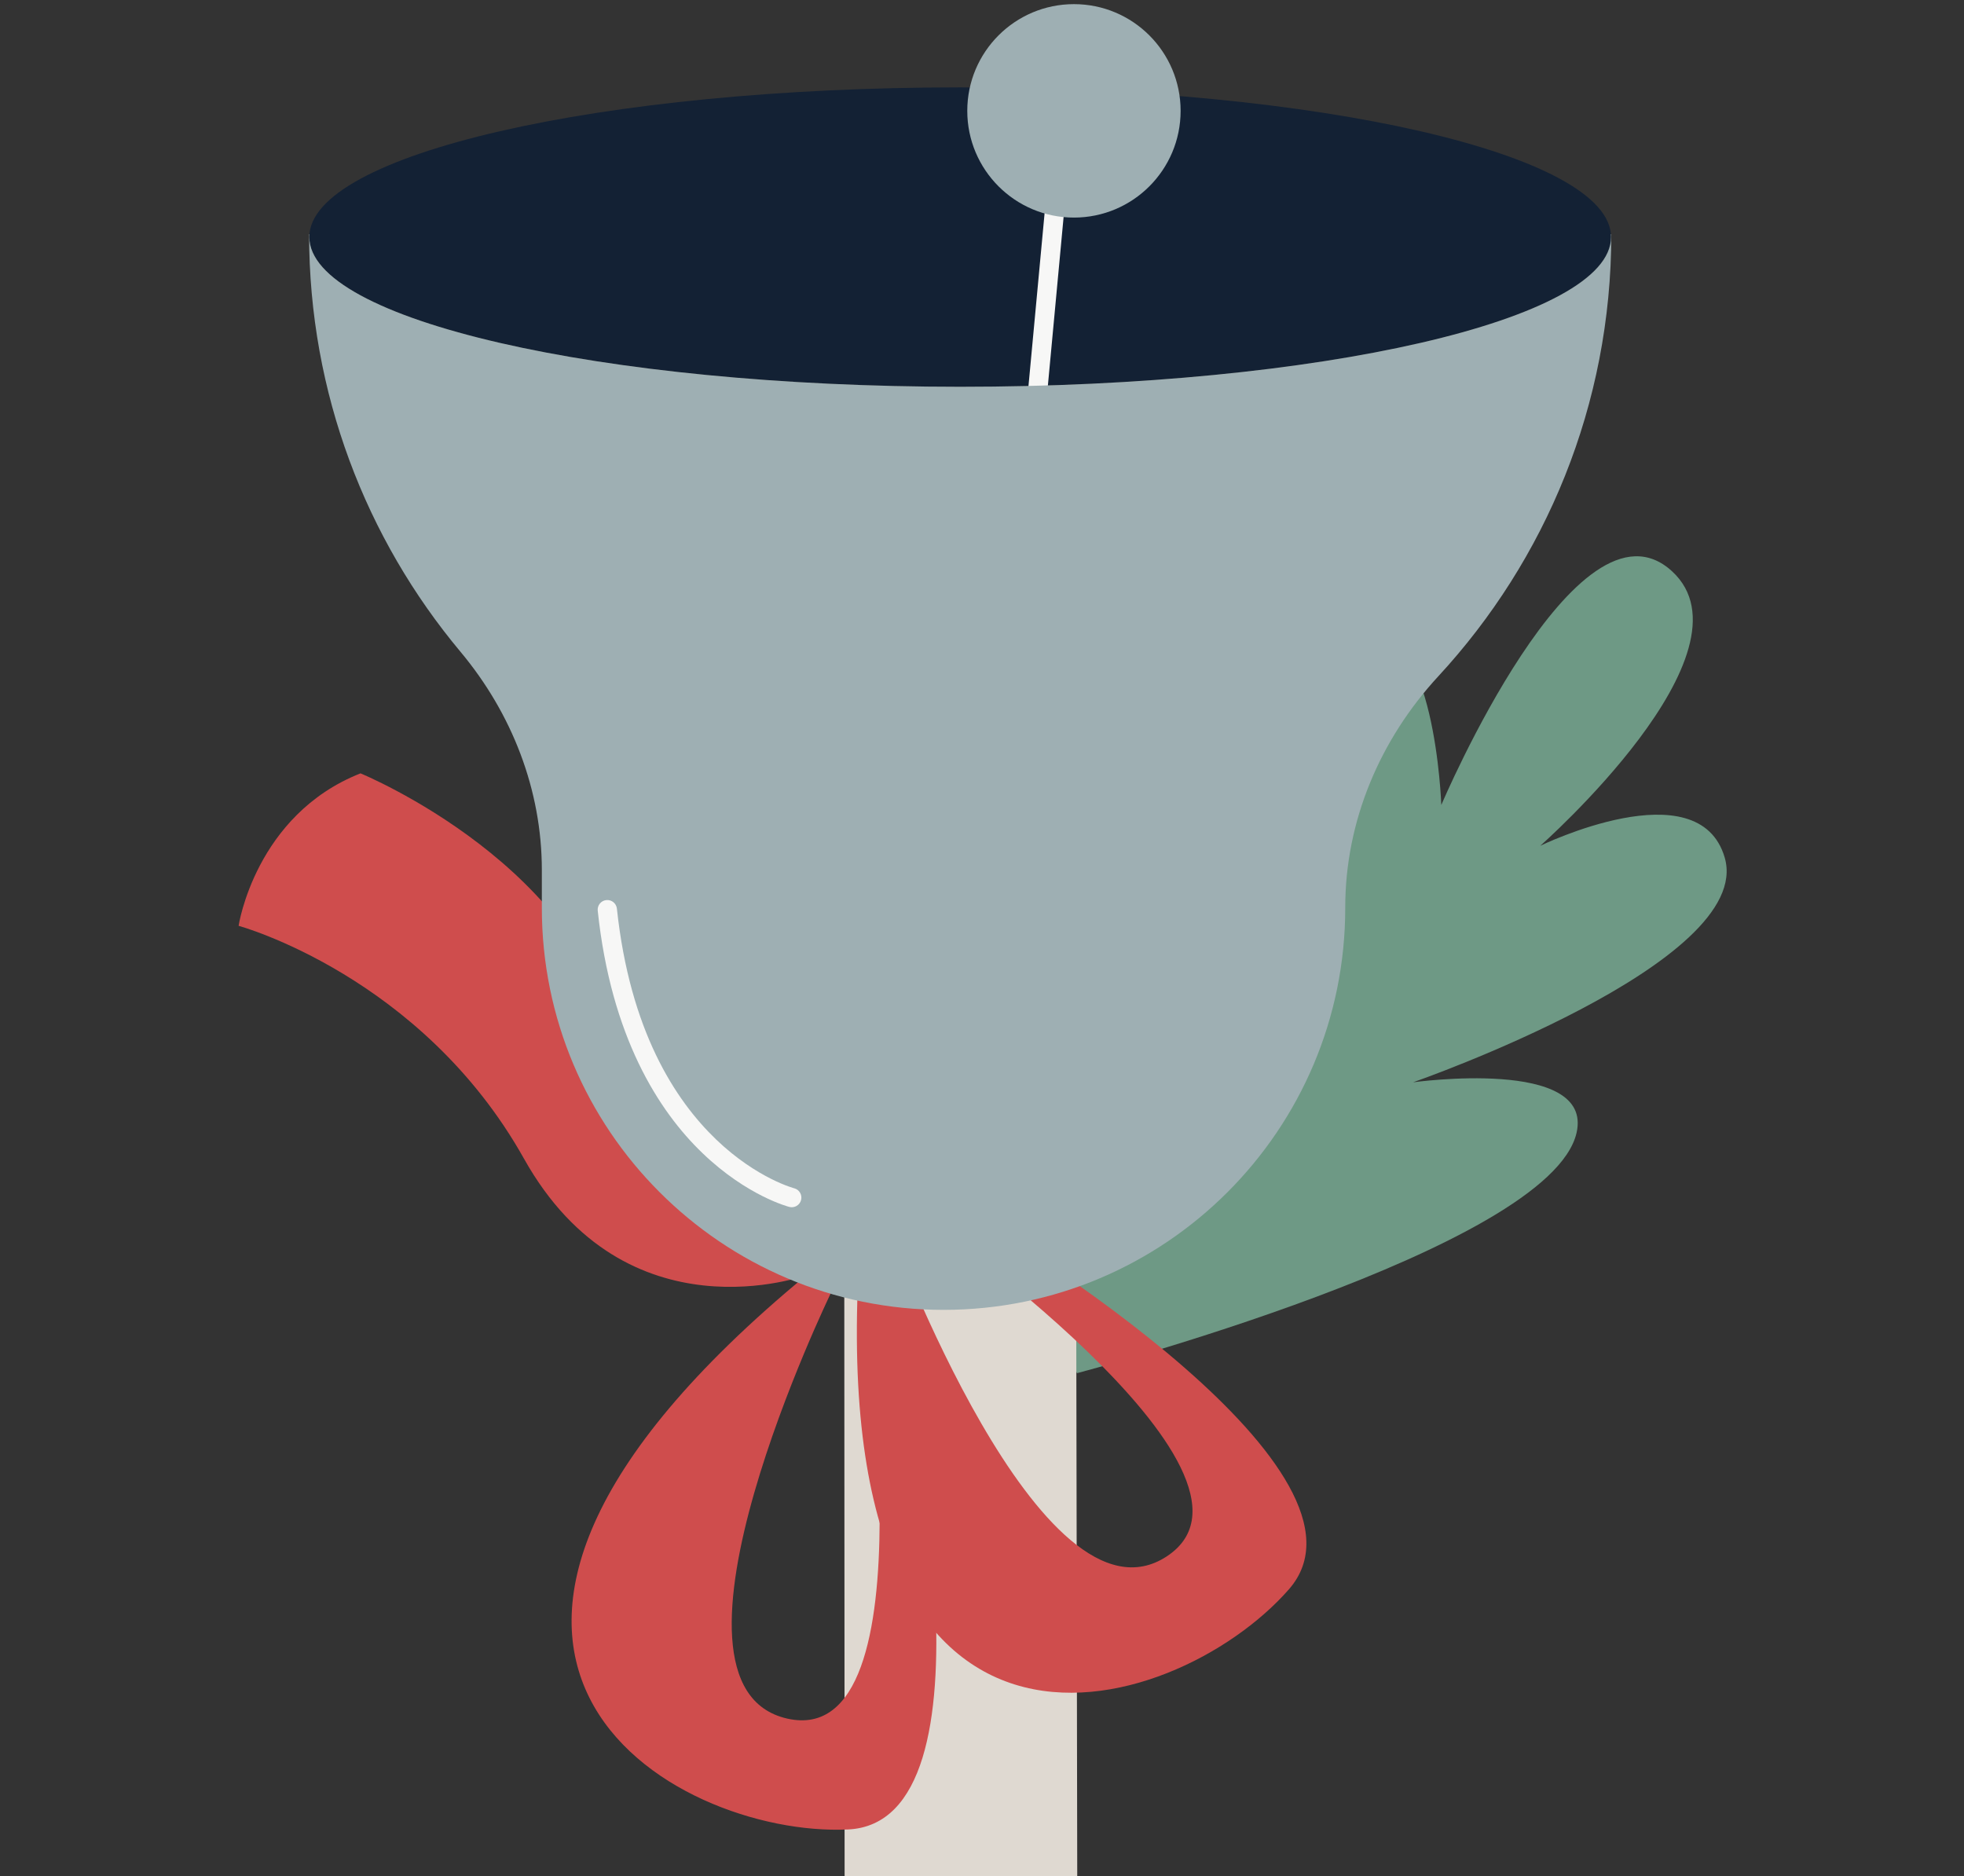
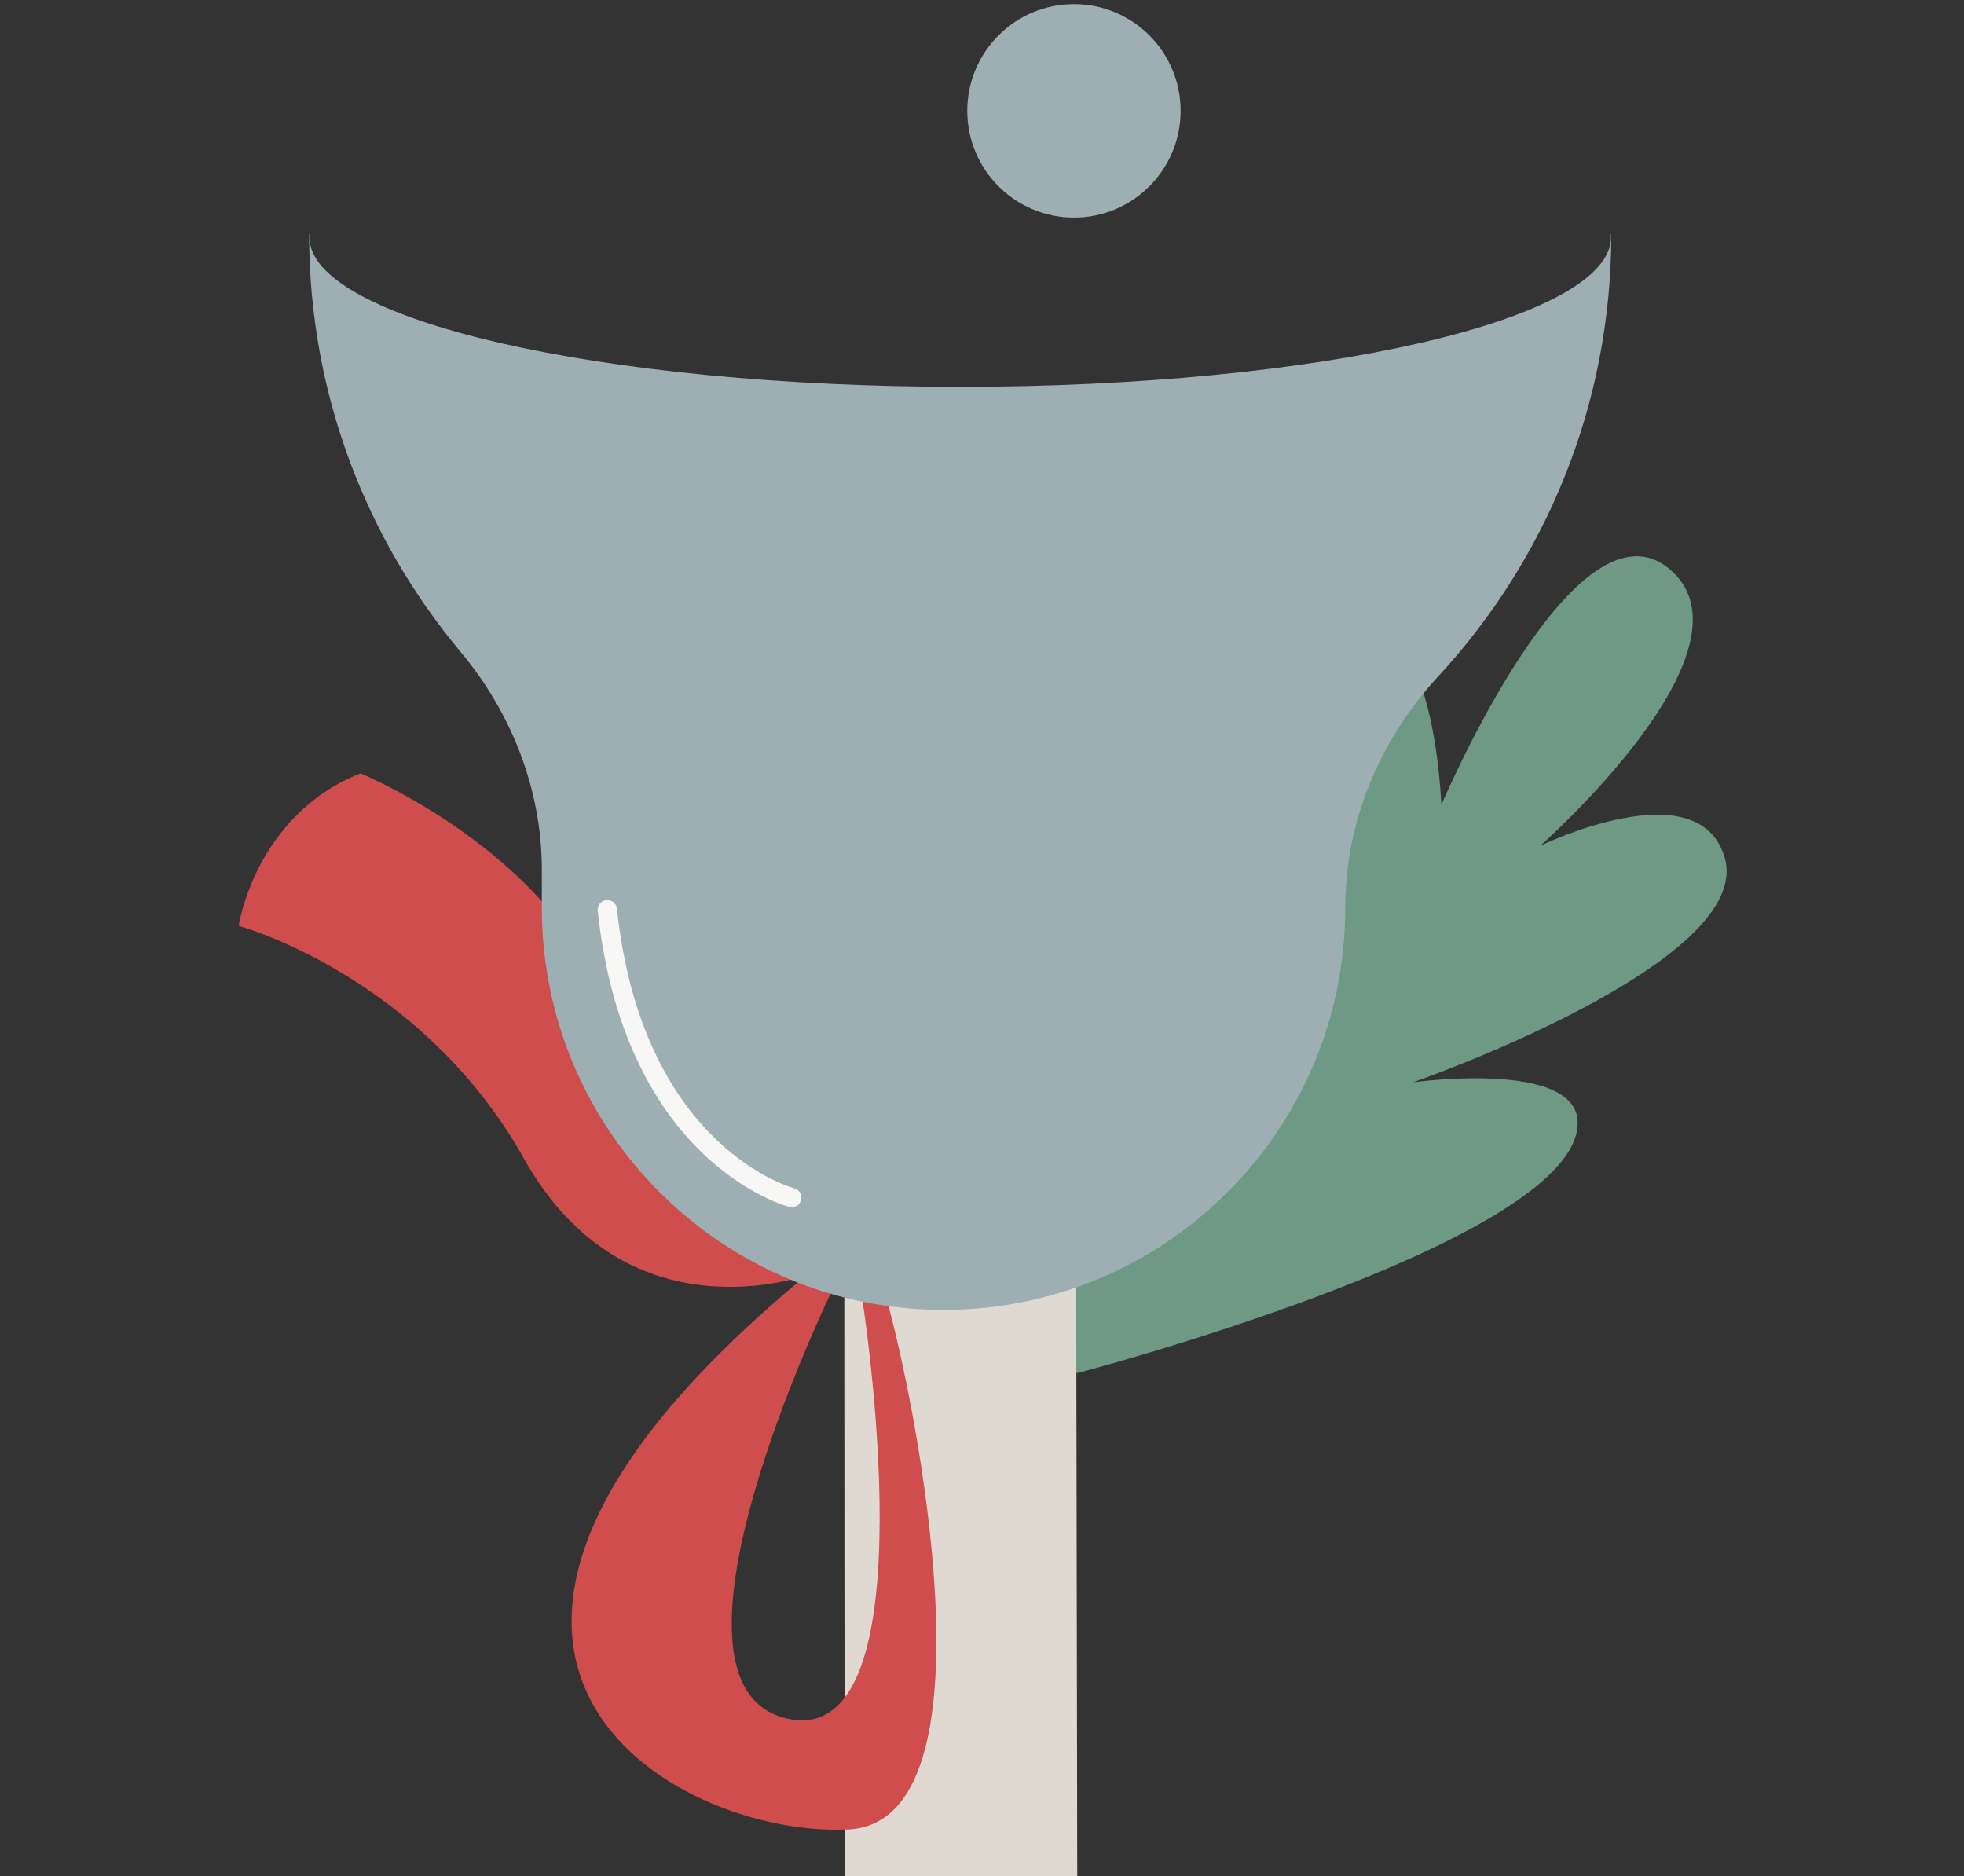
<svg xmlns="http://www.w3.org/2000/svg" width="447px" height="427px" viewBox="0 0 447 427" version="1.1">
  <rect x="0" y="0" width="447" height="427" fill="#333333" stroke="none" />
  <title>decoration-16</title>
  <g id="decoration-16" stroke="none" stroke-width="1" fill="none" fill-rule="evenodd">
    <g id="Group" transform="translate(54.305, 0.943)">
      <g id="Christmas/Stuffs/Bell" transform="translate(169.419, 223.5) scale(1, -1) translate(-169.419, -223.5) ">
        <path d="M129.27,157.739 C129.27,157.739 88.282,142.597 64.95,184.237 C41.619,225.875 0,237.23 0,237.23 C0,237.23 3.783,262.467 27.746,271.929 C27.746,271.929 80.084,250.478 86.39,208.21 C91.751,172.278 129.27,157.739 129.27,157.739" id="Fill-523" fill="#CF4D4D" />
        <path d="M326.246,317.922 C346.254,299.532 296.253,255.443 296.253,255.443 C296.253,255.443 332.318,273.019 338.23,252.773 C345.243,228.751 267.307,201.613 267.307,201.613 C267.307,201.613 308.483,207.35 304.512,190.098 C298.42,163.62 190.795,135.404 190.795,135.404 L181.722,159.405 C181.722,159.405 185.782,275.097 205.705,279.872 C225.627,284.649 223.098,247.145 223.098,247.145 C223.098,247.145 239.79,299.588 256.026,303.424 C272.264,307.261 273.731,264.733 273.731,264.733 C273.731,264.733 304.676,337.747 326.246,317.922" id="Fill-524" fill="#6E9985" />
        <polygon id="Fill-525" fill="#DFD9D1" points="137.847 169.459 137.934 1.13098909e-13 190.909 2.42443326e-13 190.609 169.459" />
-         <path d="M312.361,393.99 C312.361,412.805 246.041,428.057 164.228,428.057 C82.418,428.057 16.097,412.805 16.097,393.99 C16.097,375.174 82.418,359.921 164.228,359.921 C246.041,359.921 312.361,375.174 312.361,393.99" id="Fill-526" fill="#132134" />
        <path d="M141.881,152.692 C141.881,152.692 146.541,155.612 147.478,152.297 C153.969,129.313 173.449,33.216 138.73,31.562 C99.003,29.668 24.593,71.308 129.27,157.739 L134.945,153.953 C134.945,153.953 91.435,64.367 124.856,56.797 C158.276,49.226 141.881,152.692 141.881,152.692" id="Fill-527" fill="#CF4D4D" />
-         <path d="M153.986,172.478 C153.986,172.478 155.113,177.863 158.15,176.24 C179.208,164.986 261.938,112.416 239.061,86.235 C212.885,56.277 131.307,31.486 141.607,166.884 L148.27,168.351 C148.27,168.351 182.643,74.875 211.265,93.726 C239.887,112.576 153.986,172.478 153.986,172.478" id="Fill-528" fill="#CF4D4D" />
-         <path d="M188.207,403.266 L183.793,355.948 C183.68,354.742 182.612,353.856 181.404,353.968 C180.199,354.08 179.313,355.149 179.425,356.357 L183.838,403.673 C183.952,404.881 185.021,405.767 186.226,405.655 C187.433,405.541 188.32,404.472 188.207,403.266" id="Fill-529" fill="#F7F7F6" />
        <path d="M214.399,422.711 C214.399,436.127 203.529,447 190.122,447 C176.713,447 165.844,436.127 165.844,422.711 C165.844,409.297 176.713,398.422 190.122,398.422 C203.529,398.422 214.399,409.297 214.399,422.711" id="Fill-530" fill="#9EAFB3" />
-         <path d="M312.333,394.62 C312.361,394.411 312.361,394.204 312.361,393.995 C312.361,375.169 246.041,359.912 164.232,359.912 C82.425,359.912 16.104,375.169 16.104,393.995 C16.104,394.204 16.104,394.411 16.134,394.62 L16.045,394.62 C16.045,358.455 29.006,325.294 50.527,299.567 C62.209,285.588 69.017,268.161 69.017,249.929 L69.017,241.304 C69.017,216.055 79.244,193.183 95.802,176.618 C112.359,160.051 135.189,149.82 160.457,149.82 C210.934,149.82 251.868,190.804 251.868,241.304 L251.868,241.424 C251.868,261.022 259.746,279.611 273.034,294.006 C297.469,320.445 312.421,355.778 312.421,394.62 L312.333,394.62" id="Fill-531" fill="#9EAFB3" />
+         <path d="M312.333,394.62 C312.361,394.411 312.361,394.204 312.361,393.995 C312.361,375.169 246.041,359.912 164.232,359.912 C82.425,359.912 16.104,375.169 16.104,393.995 C16.104,394.204 16.104,394.411 16.134,394.62 L16.045,394.62 C16.045,358.455 29.006,325.294 50.527,299.567 C62.209,285.588 69.017,268.161 69.017,249.929 L69.017,241.304 C69.017,216.055 79.244,193.183 95.802,176.618 C112.359,160.051 135.189,149.82 160.457,149.82 C210.934,149.82 251.868,190.804 251.868,241.304 C251.868,261.022 259.746,279.611 273.034,294.006 C297.469,320.445 312.421,355.778 312.421,394.62 L312.333,394.62" id="Fill-531" fill="#9EAFB3" />
        <path d="M125.35,173.246 C125.105,173.311 115.747,175.749 105.637,185.439 C95.523,195.121 84.769,212.074 81.737,240.672 C81.609,241.876 82.481,242.958 83.686,243.086 C84.89,243.214 85.971,242.342 86.099,241.137 C89.064,213.432 99.297,197.617 108.672,188.608 C113.366,184.107 117.865,181.316 121.166,179.653 C122.815,178.823 124.166,178.275 125.087,177.94 C125.549,177.771 125.901,177.657 126.133,177.587 L126.384,177.511 L126.438,177.497 L126.44,177.497 C127.614,177.195 128.321,176 128.019,174.826 C127.719,173.653 126.524,172.944 125.35,173.246" id="Fill-532" fill="#F7F7F6" />
      </g>
    </g>
  </g>
</svg>